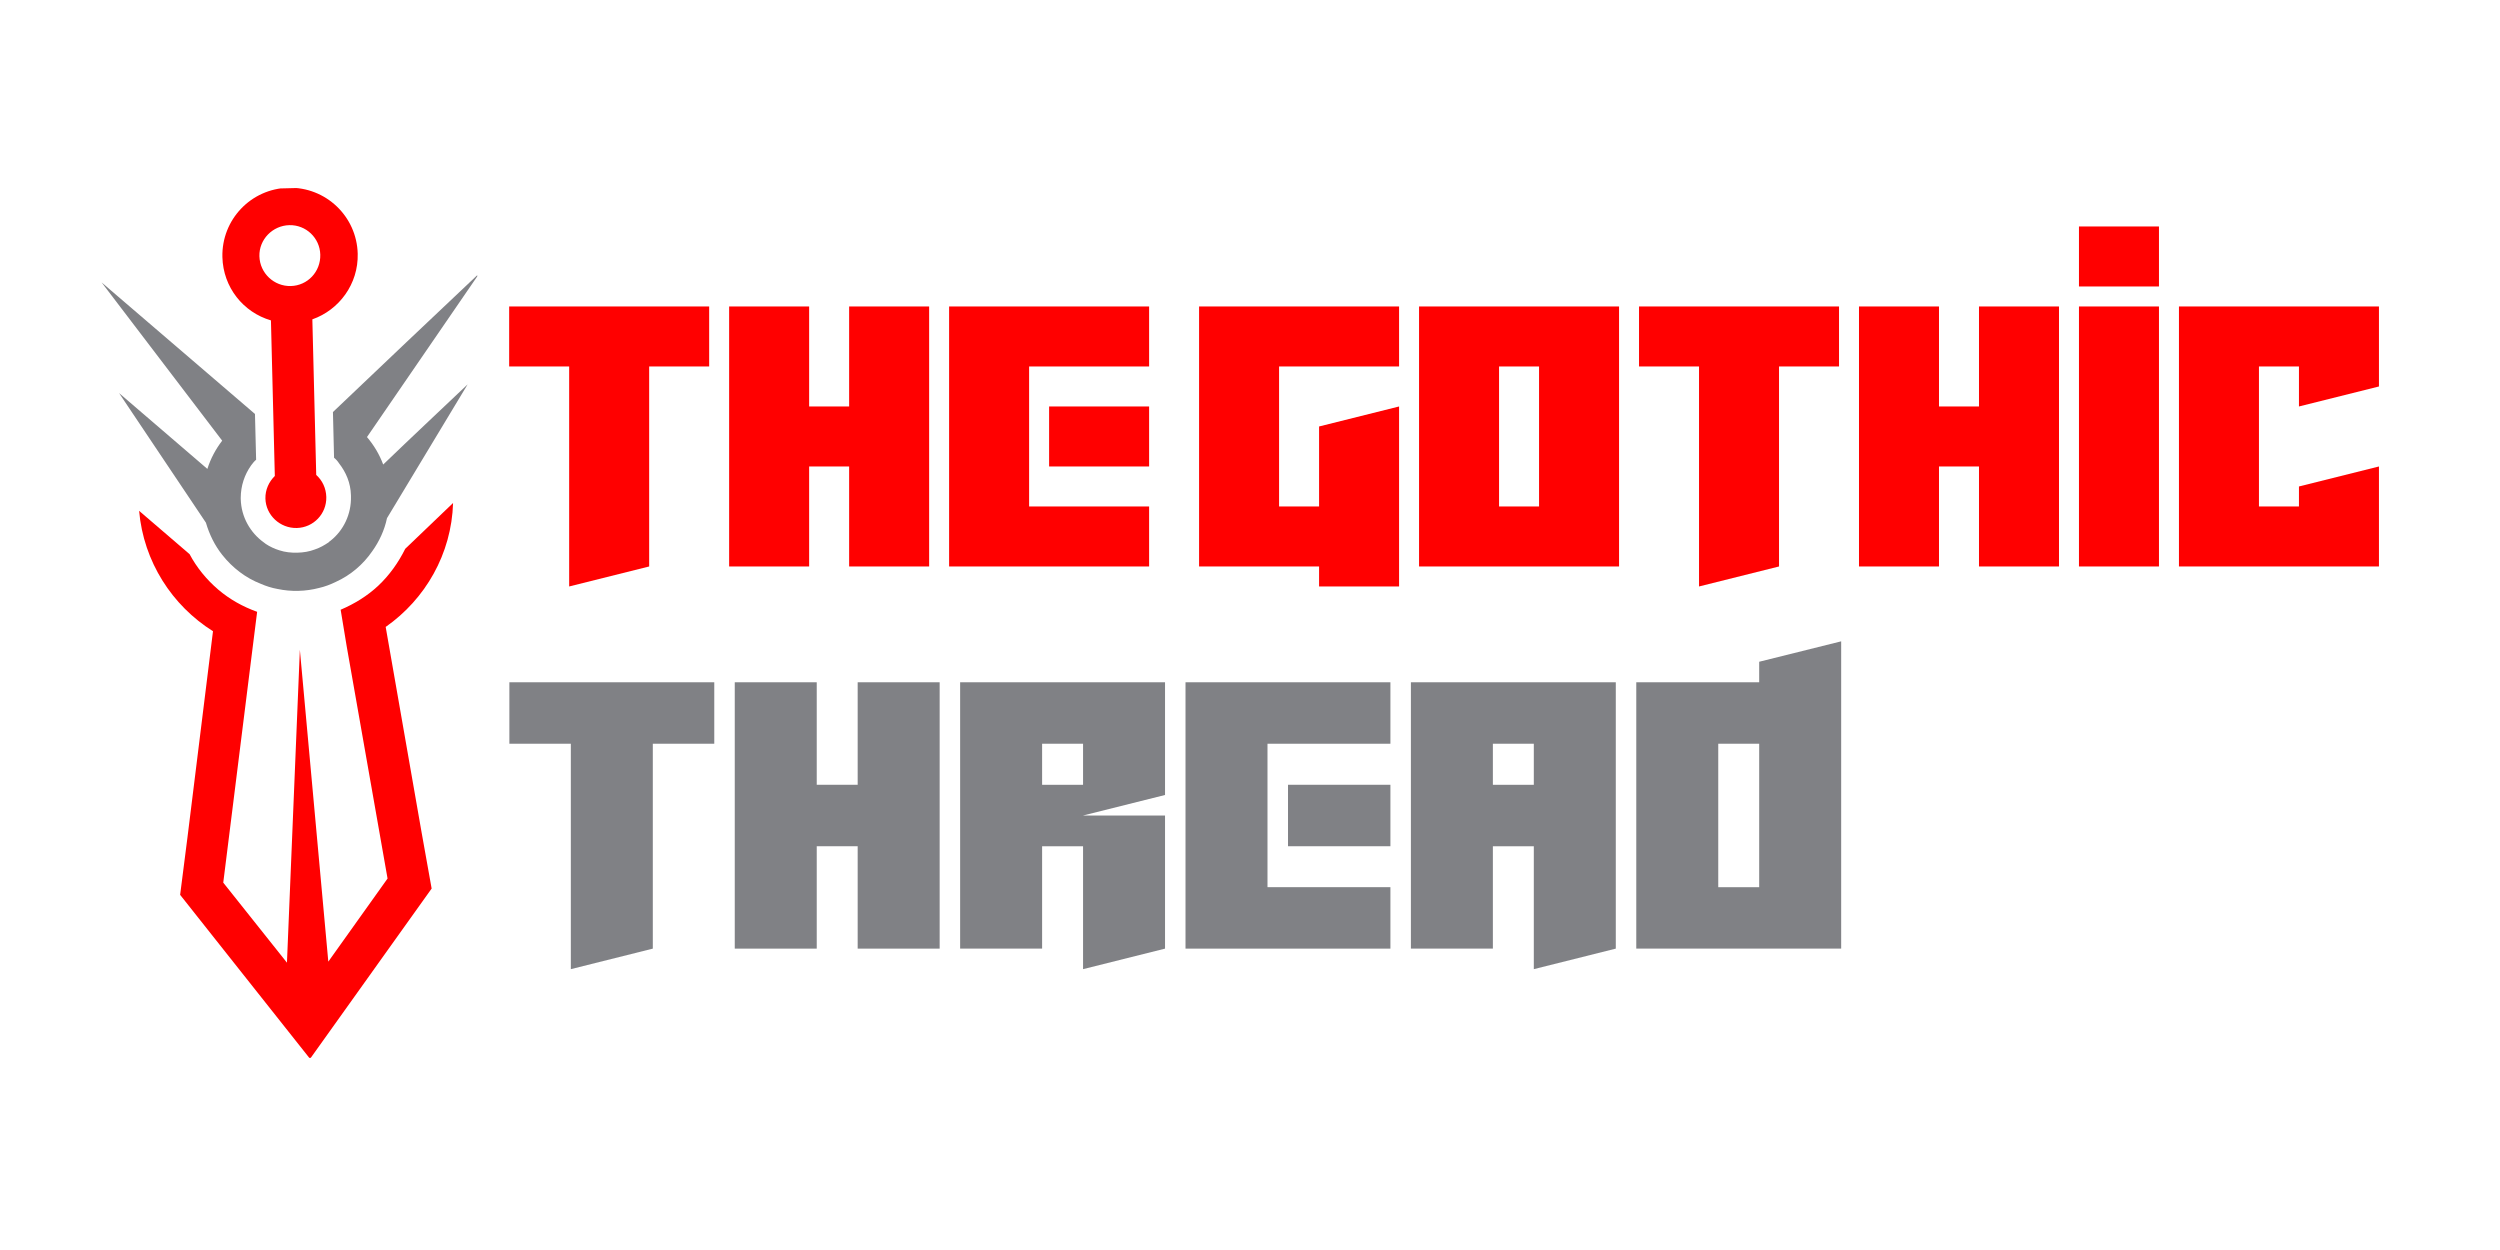
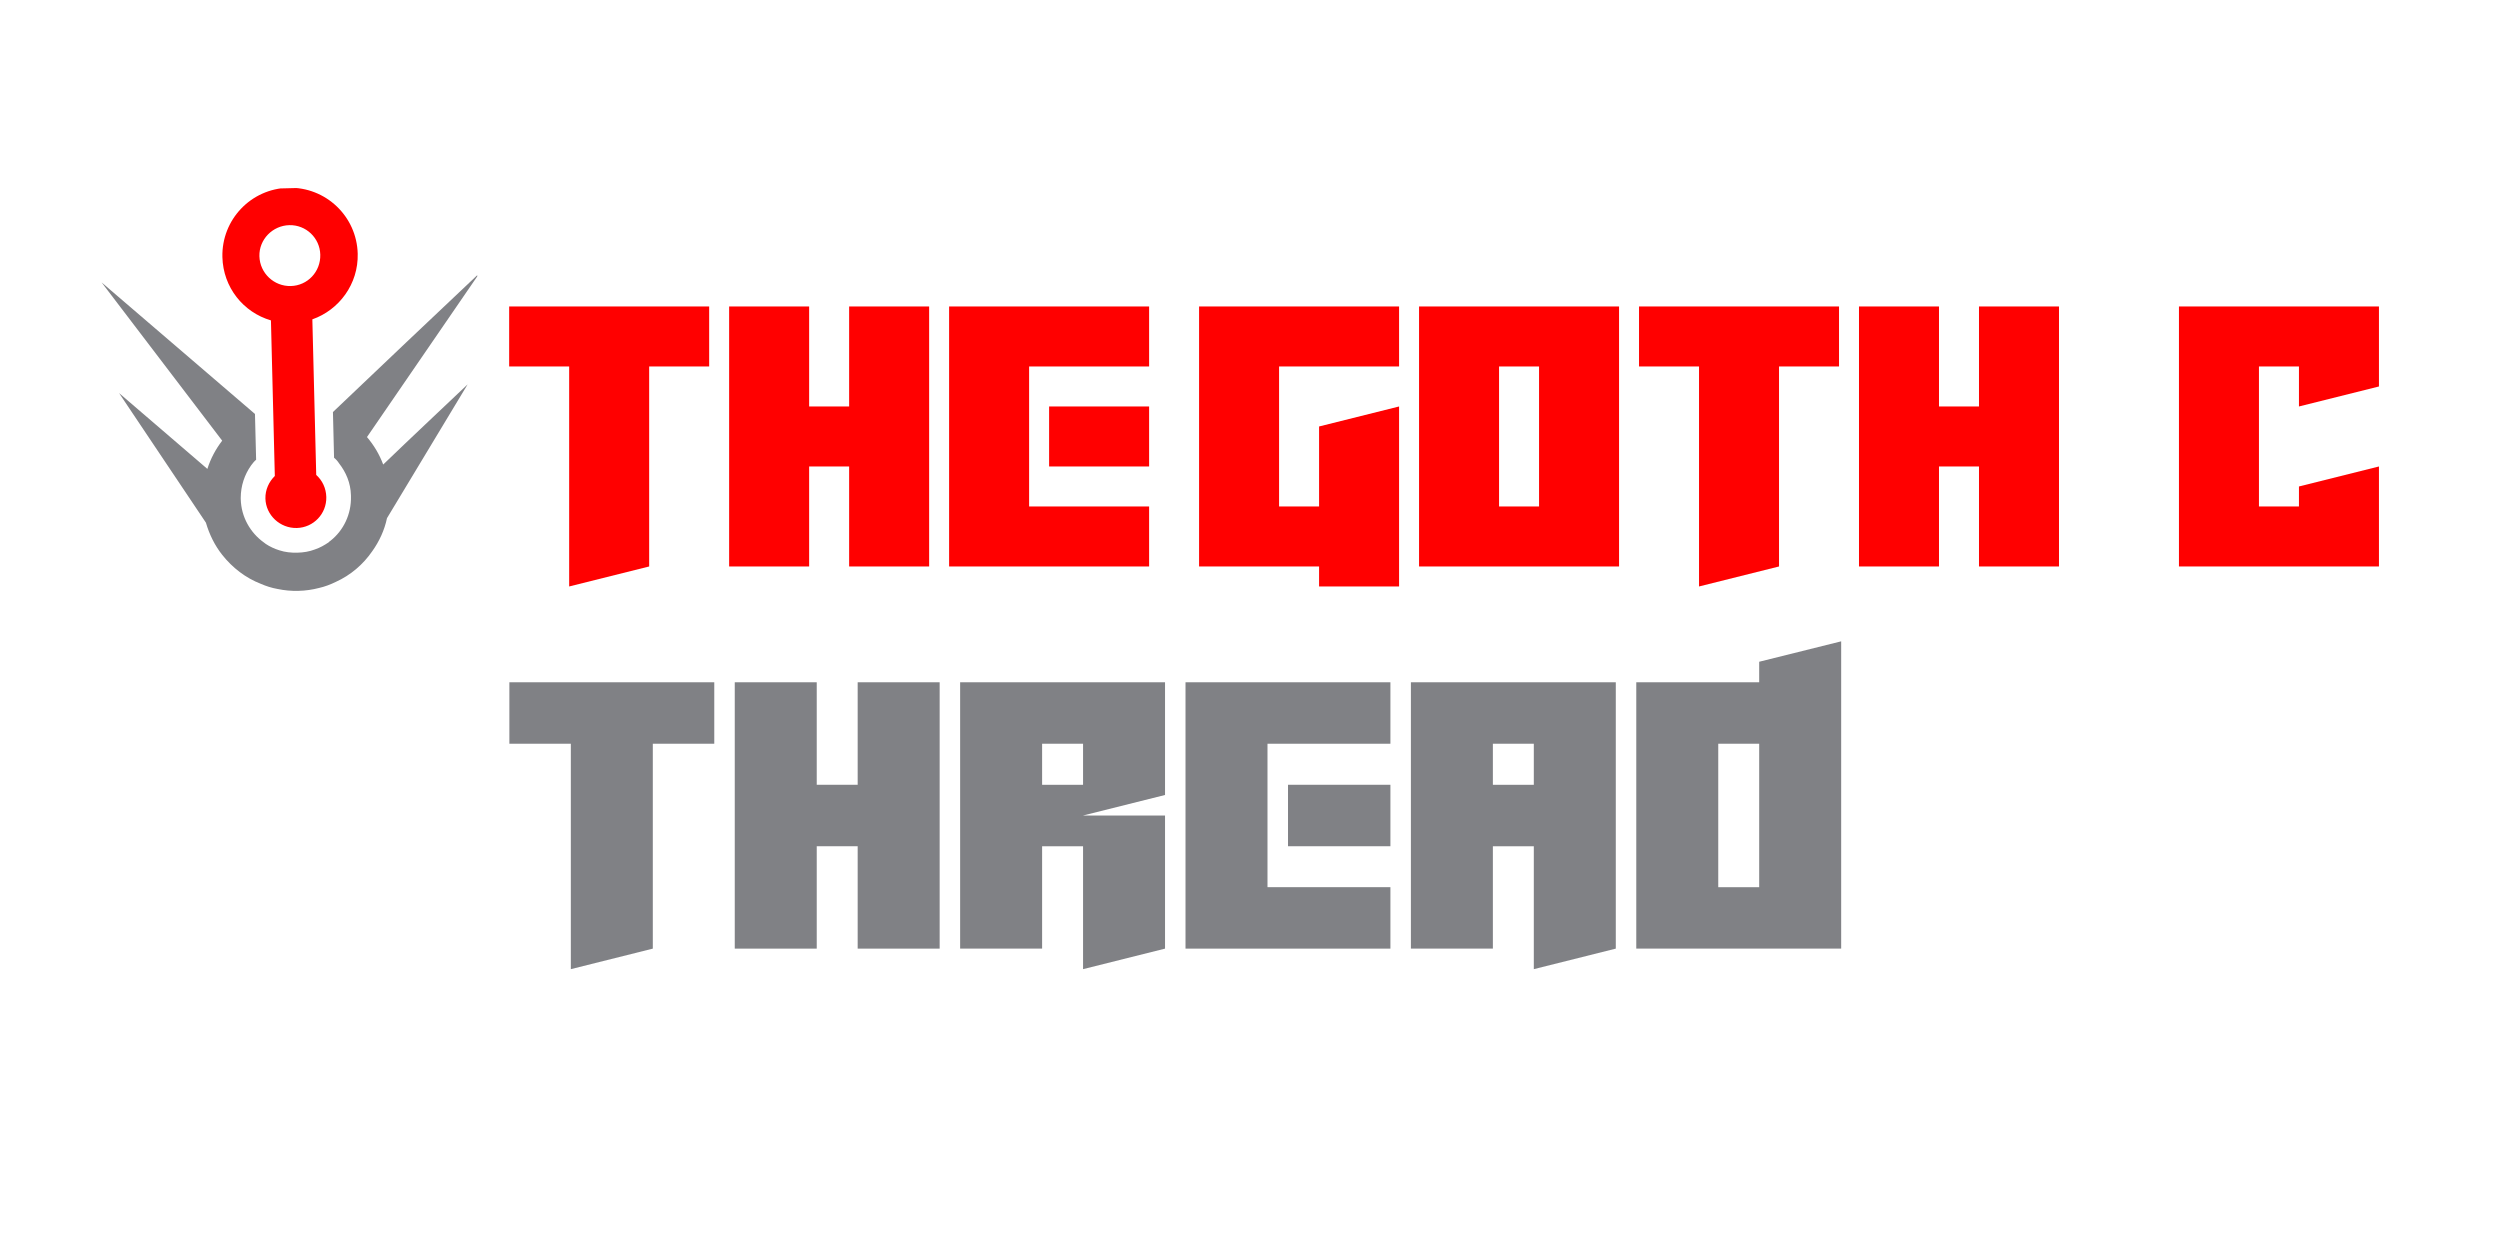
<svg xmlns="http://www.w3.org/2000/svg" width="500" zoomAndPan="magnify" viewBox="0 0 375 187.5" height="250" preserveAspectRatio="xMidYMid meet" version="1.0">
  <defs>
    <g />
    <clipPath id="c669ac9dbd">
      <path d="M 20 75 L 68 75 L 68 159 L 20 159 Z M 20 75 " clip-rule="nonzero" />
    </clipPath>
    <clipPath id="82e1893abd">
-       <path d="M 14.902 28.941 L 71.246 27.539 L 74.496 158.062 L 18.152 159.465 Z M 14.902 28.941 " clip-rule="nonzero" />
-     </clipPath>
+       </clipPath>
    <clipPath id="e086cb9b57">
      <path d="M 14.902 28.859 L 71.242 27.457 L 74.492 157.98 L 18.152 159.383 Z M 14.902 28.859 " clip-rule="nonzero" />
    </clipPath>
    <clipPath id="9844c5ef17">
      <path d="M 15 40 L 72 40 L 72 89 L 15 89 Z M 15 40 " clip-rule="nonzero" />
    </clipPath>
    <clipPath id="8ad3eb5ffa">
      <path d="M 14.902 28.941 L 71.246 27.539 L 74.496 158.062 L 18.152 159.465 Z M 14.902 28.941 " clip-rule="nonzero" />
    </clipPath>
    <clipPath id="a7aac782aa">
      <path d="M 14.902 28.859 L 71.242 27.457 L 74.492 157.98 L 18.152 159.383 Z M 14.902 28.859 " clip-rule="nonzero" />
    </clipPath>
    <clipPath id="cc81323953">
      <path d="M 33 28 L 54 28 L 54 80 L 33 80 Z M 33 28 " clip-rule="nonzero" />
    </clipPath>
    <clipPath id="60ee2ca491">
      <path d="M 14.902 28.941 L 71.246 27.539 L 74.496 158.062 L 18.152 159.465 Z M 14.902 28.941 " clip-rule="nonzero" />
    </clipPath>
    <clipPath id="d91065568c">
      <path d="M 14.902 28.859 L 71.242 27.457 L 74.492 157.98 L 18.152 159.383 Z M 14.902 28.859 " clip-rule="nonzero" />
    </clipPath>
  </defs>
  <g clip-path="url(#c669ac9dbd)">
    <g clip-path="url(#82e1893abd)">
      <g clip-path="url(#e086cb9b57)">
        <path fill="#ff0000" d="M 20.867 76.625 C 21.535 84.254 25.82 90.836 31.949 94.684 L 28.121 125.598 L 27.02 134.227 L 32.445 141.078 C 37.133 146.992 41.82 152.91 46.508 158.824 C 50.895 152.684 55.281 146.543 59.664 140.398 L 64.746 133.285 L 63.215 124.723 L 57.852 94.039 C 63.781 89.891 67.734 83.102 67.961 75.449 L 60.785 82.32 C 59.762 84.375 58.434 86.262 56.742 87.855 C 55.105 89.391 53.168 90.574 51.098 91.461 L 52.012 96.992 L 58.133 131.781 L 49.246 144.246 L 44.98 97.465 L 43.043 144.402 L 33.488 132.395 L 37.871 97.344 L 38.57 91.773 C 36.398 90.992 34.461 89.902 32.75 88.453 C 30.984 86.945 29.504 85.129 28.438 83.125 Z M 20.867 76.625 " fill-opacity="1" fill-rule="evenodd" />
      </g>
    </g>
  </g>
  <g clip-path="url(#9844c5ef17)">
    <g clip-path="url(#8ad3eb5ffa)">
      <g clip-path="url(#a7aac782aa)">
        <path fill="#808185" d="M 58.047 77.727 C 57.676 79.527 56.879 81.223 55.84 82.68 C 54.457 84.688 52.586 86.285 50.344 87.297 C 49.574 87.672 48.746 87.992 47.855 88.195 C 46.848 88.457 45.836 88.602 44.762 88.629 C 43.688 88.656 42.672 88.562 41.648 88.348 C 40.746 88.191 39.906 87.914 39.121 87.574 C 36.828 86.68 34.879 85.172 33.34 83.238 C 32.227 81.836 31.41 80.184 30.887 78.402 L 17.859 58.961 L 31.105 70.336 C 31.605 68.77 32.348 67.379 33.328 66.102 L 15.238 42.359 L 38.246 62.094 L 38.418 68.961 C 38.125 69.203 37.891 69.512 37.66 69.816 C 36.68 71.211 36.121 72.84 36.109 74.691 C 36.109 74.75 36.113 74.812 36.113 74.871 C 36.18 77.559 37.555 79.914 39.559 81.355 C 39.621 81.414 39.742 81.473 39.863 81.586 C 40.469 81.992 41.195 82.332 41.918 82.551 C 42.762 82.828 43.66 82.926 44.617 82.902 C 45.512 82.879 46.402 82.738 47.23 82.418 C 48 82.16 48.648 81.785 49.293 81.352 C 49.41 81.23 49.469 81.168 49.586 81.105 C 51.52 79.566 52.711 77.145 52.645 74.461 C 52.645 74.398 52.641 74.34 52.641 74.281 C 52.594 72.43 51.898 70.832 50.848 69.488 C 50.66 69.191 50.414 68.902 50.109 68.668 L 49.941 61.805 C 57.293 54.812 64.586 47.879 71.938 40.949 L 55.047 65.559 C 56.094 66.789 56.902 68.141 57.48 69.68 C 61.684 65.633 65.941 61.645 70.145 57.656 Z M 58.047 77.727 " fill-opacity="1" fill-rule="evenodd" />
      </g>
    </g>
  </g>
  <g clip-path="url(#cc81323953)">
    <g clip-path="url(#60ee2ca491)">
      <g clip-path="url(#d91065568c)">
        <path fill="#ff0000" d="M 47.434 71.242 C 48.348 72.055 48.914 73.238 48.945 74.551 C 49.008 77.055 47.031 79.137 44.523 79.199 C 42.016 79.262 39.875 77.281 39.812 74.777 C 39.781 73.461 40.348 72.254 41.223 71.398 L 40.641 48.059 C 36.488 46.848 33.473 43.102 33.359 38.562 C 33.223 32.953 37.645 28.305 43.254 28.164 C 48.867 28.023 53.516 32.449 53.656 38.059 C 53.77 42.594 50.879 46.488 46.852 47.902 Z M 43.395 33.773 C 45.902 33.711 47.98 35.691 48.043 38.199 C 48.109 40.766 46.129 42.844 43.621 42.906 C 41.117 42.969 38.977 40.992 38.91 38.426 C 38.848 35.918 40.887 33.836 43.395 33.773 Z M 43.395 33.773 " fill-opacity="1" fill-rule="evenodd" />
      </g>
    </g>
  </g>
  <g fill="#ff0000" fill-opacity="1">
    <g transform="translate(74.875, 84.971)">
      <g>
        <path d="M 31.5 -39 L 31.5 -30 L 22.5 -30 L 22.5 0 L 10.5 3 L 10.5 -30 L 1.5 -30 L 1.5 -39 Z M 31.5 -39 " />
      </g>
    </g>
  </g>
  <g fill="#ff0000" fill-opacity="1">
    <g transform="translate(107.871, 84.971)">
      <g>
        <path d="M 19.5 0 L 19.5 -15 L 13.5 -15 L 13.5 0 L 1.5 0 L 1.5 -39 L 13.5 -39 L 13.5 -24 L 19.5 -24 L 19.5 -39 L 31.5 -39 L 31.5 0 Z M 19.5 0 " />
      </g>
    </g>
  </g>
  <g fill="#ff0000" fill-opacity="1">
    <g transform="translate(140.867, 84.971)">
      <g>
        <path d="M 31.5 -30 L 13.5 -30 L 13.5 -9 L 31.5 -9 L 31.5 0 L 1.5 0 L 1.5 -39 L 31.5 -39 Z M 31.5 -15 L 16.5 -15 L 16.5 -24 L 31.5 -24 Z M 31.5 -15 " />
      </g>
    </g>
  </g>
  <g fill="#ff0000" fill-opacity="1">
    <g transform="translate(173.862, 84.971)">
      <g />
    </g>
  </g>
  <g fill="#ff0000" fill-opacity="1">
    <g transform="translate(178.362, 84.971)">
      <g>
        <path d="M 31.5 3 L 19.5 3 L 19.5 0 L 1.5 0 L 1.5 -39 L 31.5 -39 L 31.5 -30 L 13.5 -30 L 13.5 -9 L 19.5 -9 L 19.5 -21 L 31.5 -24 Z M 31.5 3 " />
      </g>
    </g>
  </g>
  <g fill="#ff0000" fill-opacity="1">
    <g transform="translate(211.358, 84.971)">
      <g>
        <path d="M 31.5 -39 L 31.5 0 L 1.5 0 L 1.5 -39 Z M 19.5 -30 L 13.5 -30 L 13.5 -9 L 19.5 -9 Z M 19.5 -30 " />
      </g>
    </g>
  </g>
  <g fill="#ff0000" fill-opacity="1">
    <g transform="translate(244.354, 84.971)">
      <g>
        <path d="M 31.5 -39 L 31.5 -30 L 22.5 -30 L 22.5 0 L 10.5 3 L 10.5 -30 L 1.5 -30 L 1.5 -39 Z M 31.5 -39 " />
      </g>
    </g>
  </g>
  <g fill="#ff0000" fill-opacity="1">
    <g transform="translate(277.349, 84.971)">
      <g>
        <path d="M 19.5 0 L 19.5 -15 L 13.5 -15 L 13.5 0 L 1.5 0 L 1.5 -39 L 13.5 -39 L 13.5 -24 L 19.5 -24 L 19.5 -39 L 31.5 -39 L 31.5 0 Z M 19.5 0 " />
      </g>
    </g>
  </g>
  <g fill="#ff0000" fill-opacity="1">
    <g transform="translate(310.345, 84.971)">
      <g>
-         <path d="M 1.5 -51 L 13.5 -51 L 13.5 -42 L 1.5 -42 Z M 1.5 0 L 1.5 -39 L 13.5 -39 L 13.5 0 Z M 1.5 0 " />
-       </g>
+         </g>
    </g>
  </g>
  <g fill="#ff0000" fill-opacity="1">
    <g transform="translate(325.343, 84.971)">
      <g>
        <path d="M 31.5 -27 L 19.5 -24 L 19.5 -30 L 13.5 -30 L 13.5 -9 L 19.5 -9 L 19.5 -12 L 31.5 -15 L 31.5 0 L 1.5 0 L 1.5 -39 L 31.5 -39 Z M 31.5 -27 " />
      </g>
    </g>
  </g>
  <g fill="#808185" fill-opacity="1">
    <g transform="translate(74.875, 142.294)">
      <g>
        <path d="M 32.266 -39.953 L 32.266 -30.734 L 23.047 -30.734 L 23.047 0 L 10.75 3.078 L 10.75 -30.734 L 1.531 -30.734 L 1.531 -39.953 Z M 32.266 -39.953 " />
      </g>
    </g>
    <g transform="translate(108.682, 142.294)">
      <g>
        <path d="M 19.969 0 L 19.969 -15.359 L 13.828 -15.359 L 13.828 0 L 1.531 0 L 1.531 -39.953 L 13.828 -39.953 L 13.828 -24.578 L 19.969 -24.578 L 19.969 -39.953 L 32.266 -39.953 L 32.266 0 Z M 19.969 0 " />
      </g>
    </g>
    <g transform="translate(142.489, 142.294)">
      <g>
        <path d="M 32.266 0 L 19.969 3.078 L 19.969 -15.359 L 13.828 -15.359 L 13.828 0 L 1.531 0 L 1.531 -39.953 L 32.266 -39.953 L 32.266 -23.047 L 19.969 -19.969 L 32.266 -19.969 Z M 19.969 -24.578 L 19.969 -30.734 L 13.828 -30.734 L 13.828 -24.578 Z M 19.969 -24.578 " />
      </g>
    </g>
    <g transform="translate(176.296, 142.294)">
      <g>
        <path d="M 32.266 -30.734 L 13.828 -30.734 L 13.828 -9.219 L 32.266 -9.219 L 32.266 0 L 1.531 0 L 1.531 -39.953 L 32.266 -39.953 Z M 32.266 -15.359 L 16.906 -15.359 L 16.906 -24.578 L 32.266 -24.578 Z M 32.266 -15.359 " />
      </g>
    </g>
    <g transform="translate(210.103, 142.294)">
      <g>
        <path d="M 13.828 0 L 1.531 0 L 1.531 -39.953 L 32.266 -39.953 L 32.266 0 L 19.969 3.078 L 19.969 -15.359 L 13.828 -15.359 Z M 19.969 -24.578 L 19.969 -30.734 L 13.828 -30.734 L 13.828 -24.578 Z M 19.969 -24.578 " />
      </g>
    </g>
    <g transform="translate(243.91, 142.294)">
      <g>
        <path d="M 1.531 0 L 1.531 -39.953 L 19.969 -39.953 L 19.969 -43.031 L 32.266 -46.094 L 32.266 0 Z M 13.828 -9.219 L 19.969 -9.219 L 19.969 -30.734 L 13.828 -30.734 Z M 13.828 -9.219 " />
      </g>
    </g>
  </g>
</svg>